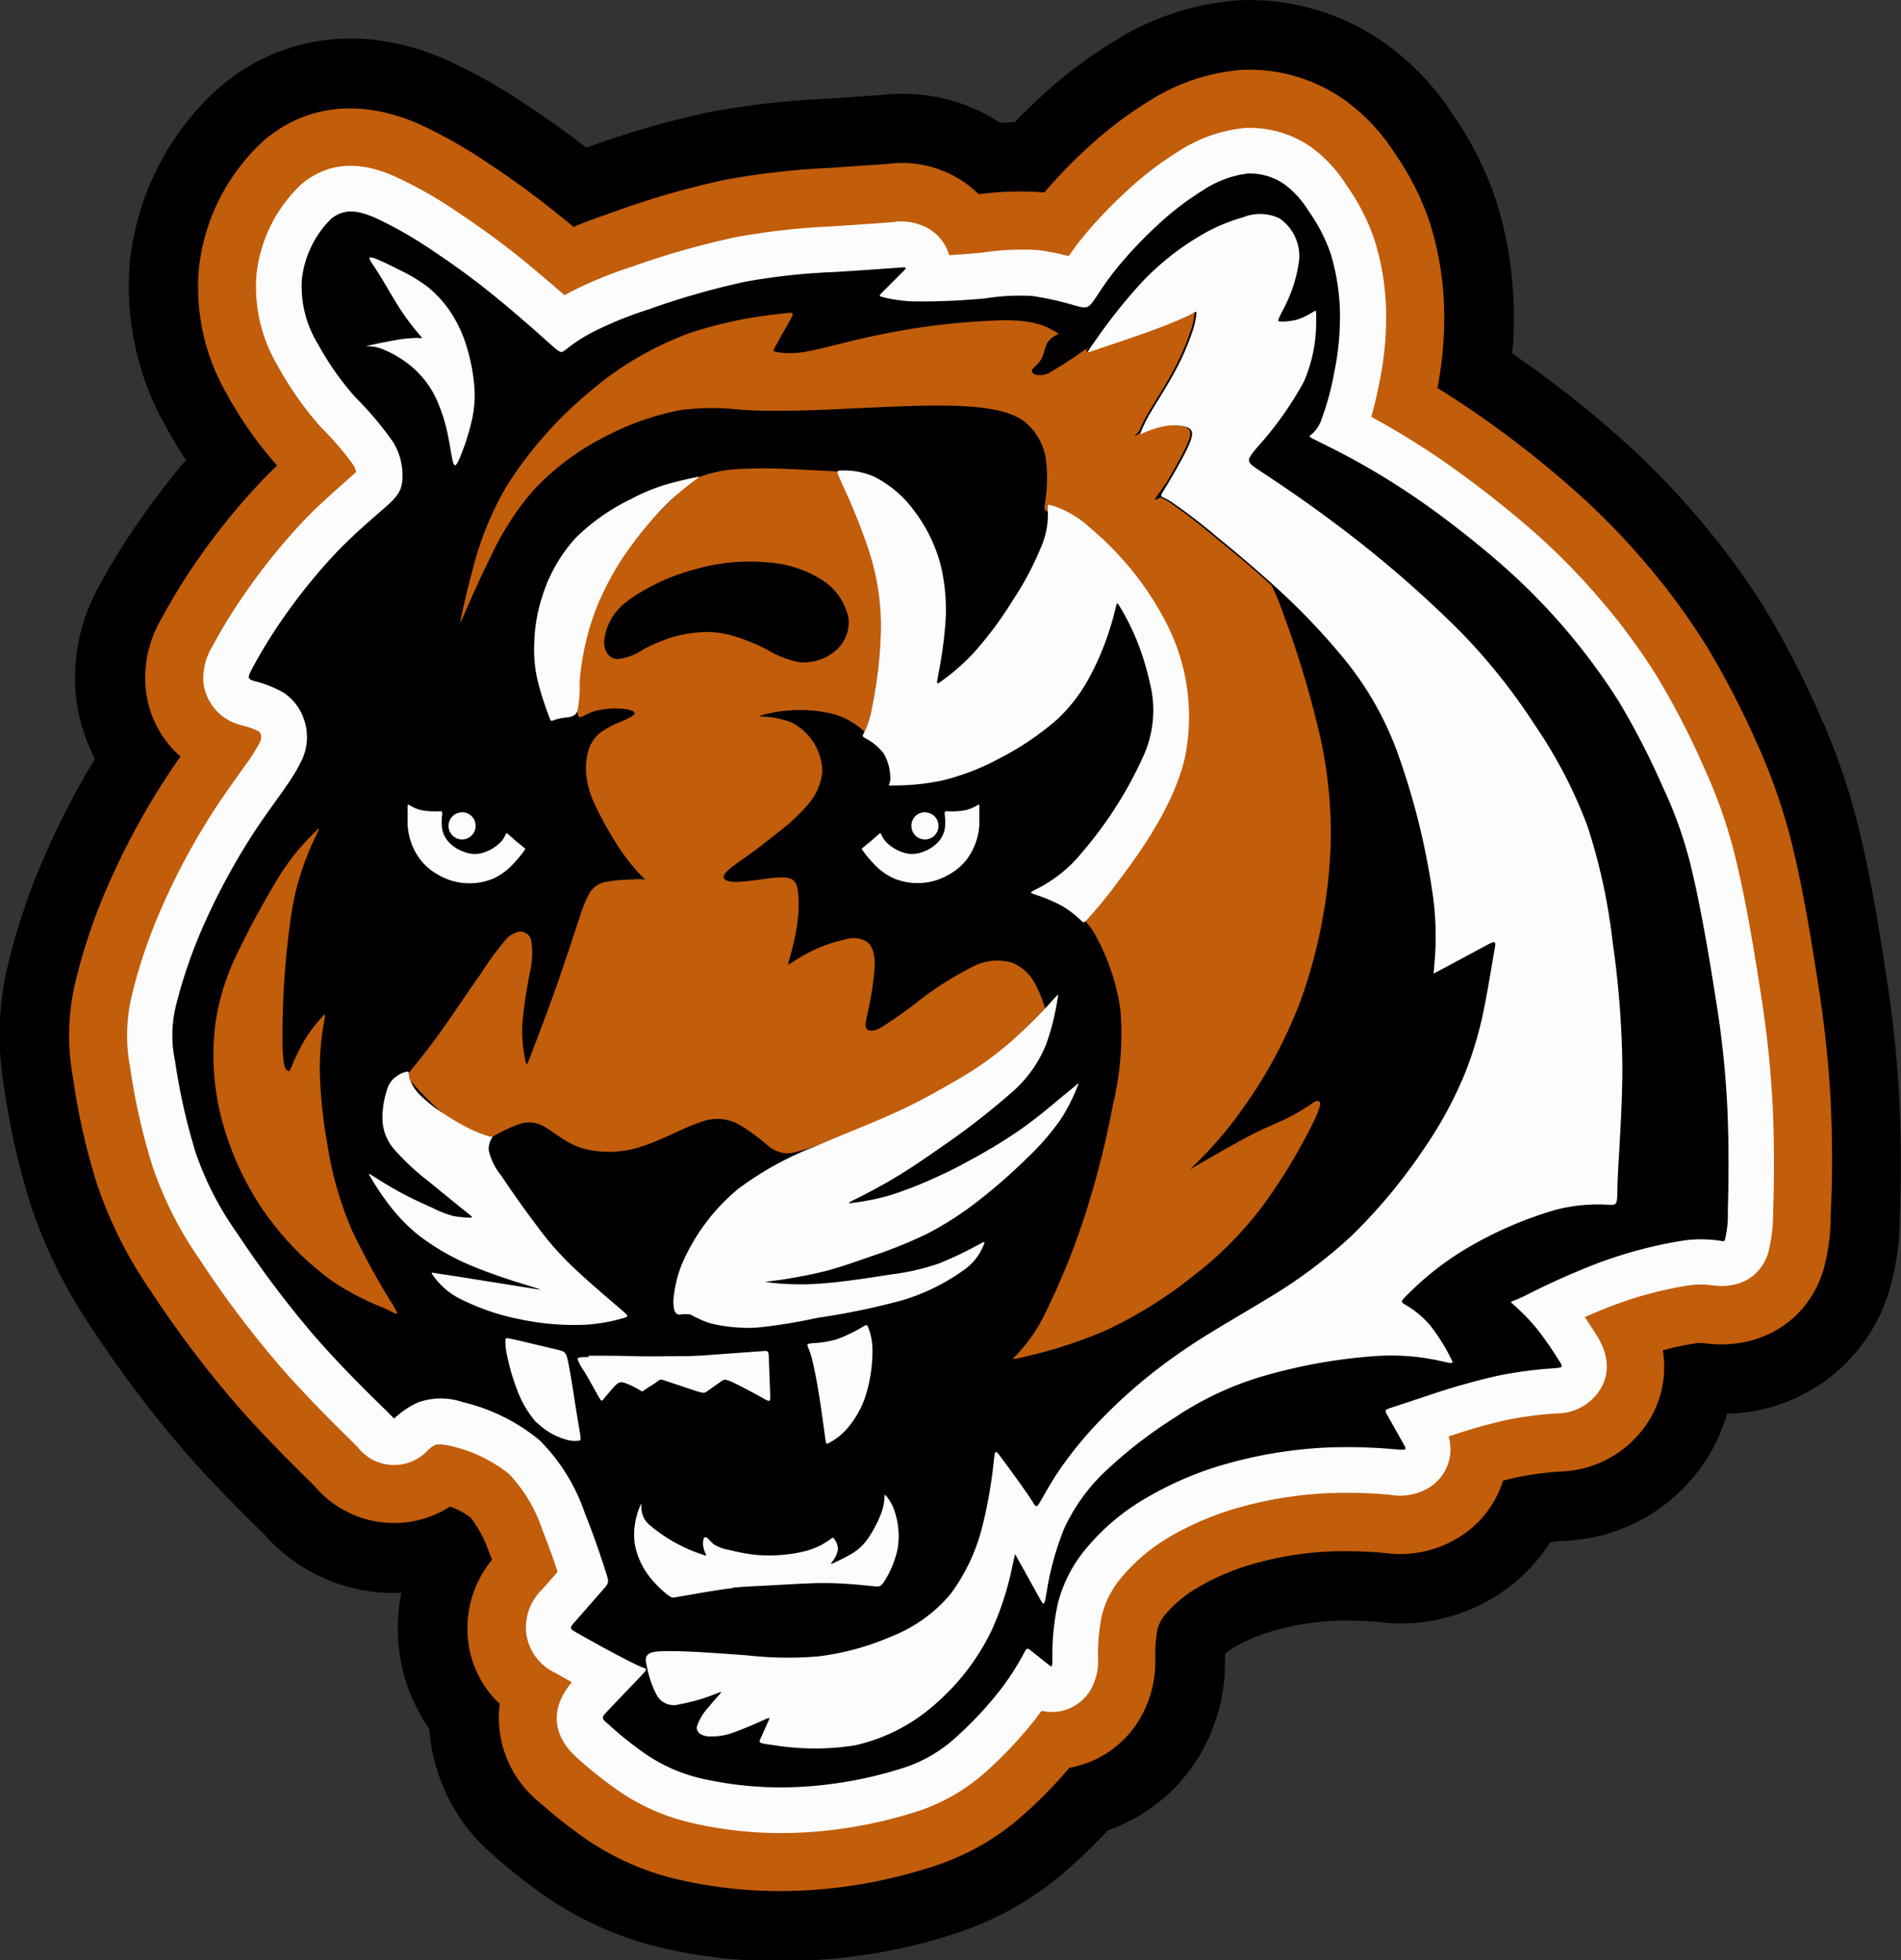
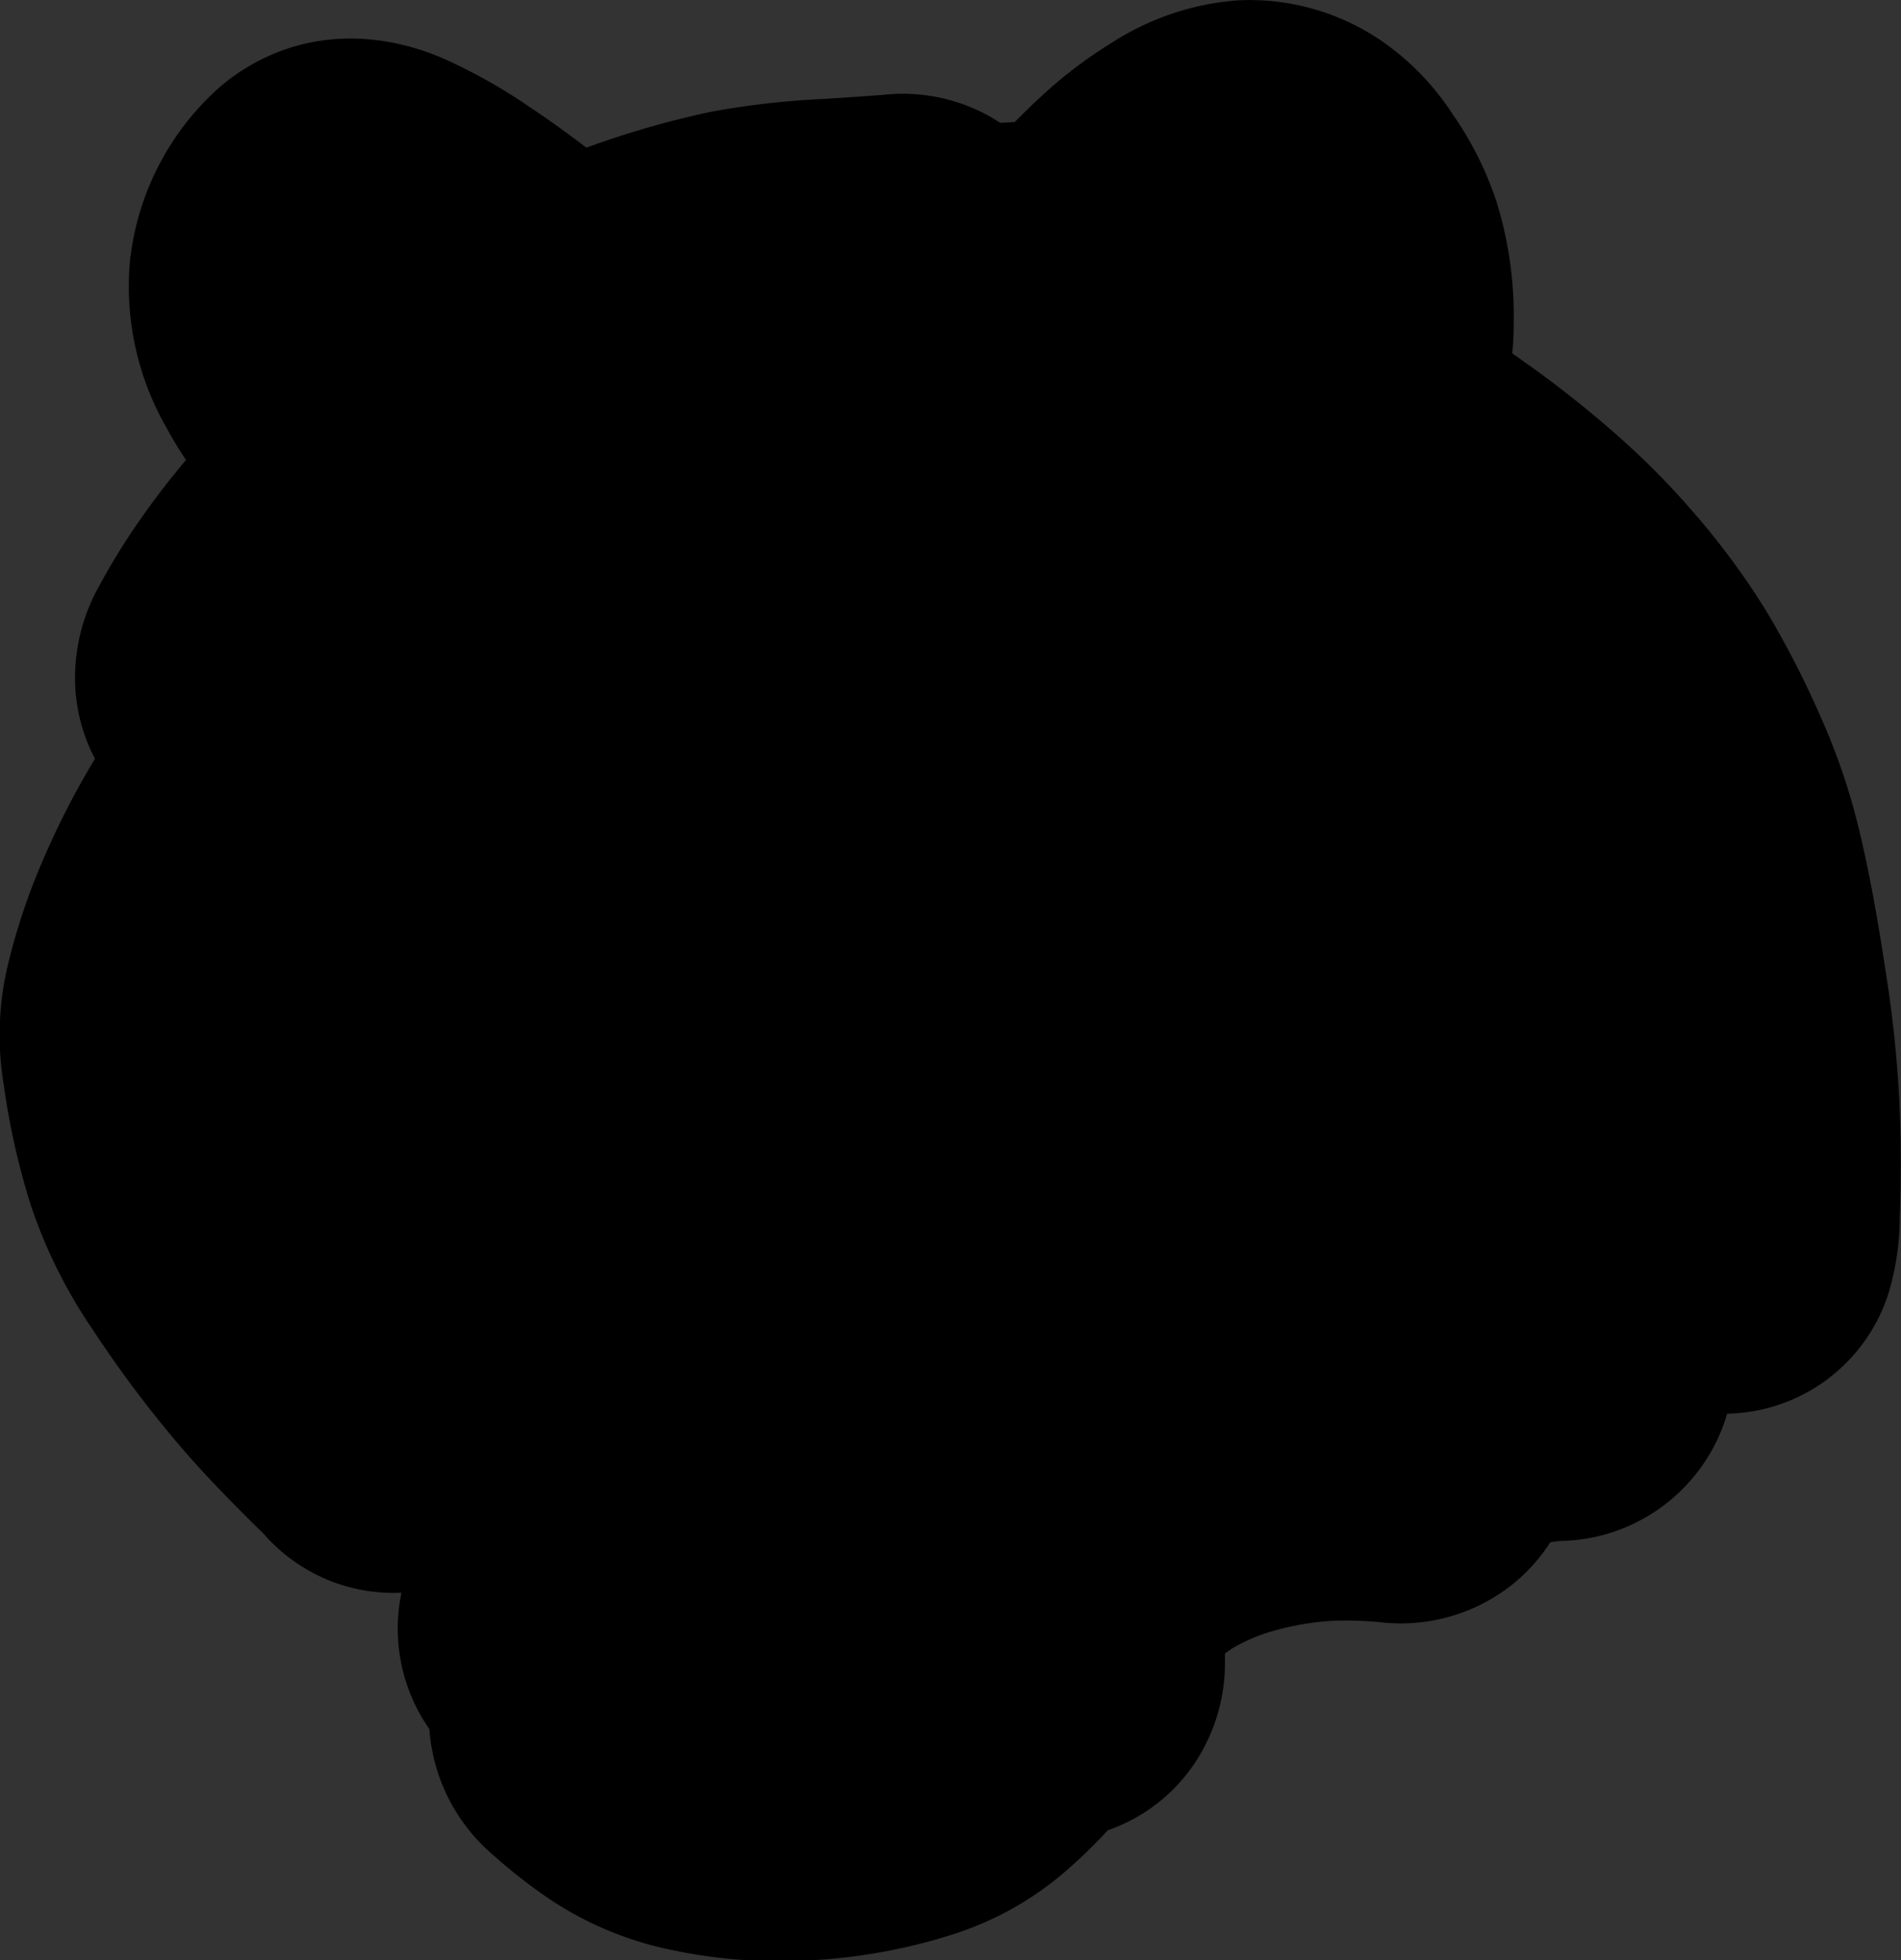
<svg xmlns="http://www.w3.org/2000/svg" id="Layer_1" data-name="Layer 1" viewBox="0 0 196.36 202.44">
  <rect x="0" y="0" width="196.36" height="202.44" fill="#333333" stroke="none" />
  <g id="Layer_1-2" data-name="Layer_1">
    <path id="embroidery1Color" d="M41.07,66.34c-.77-1.15-1.49-2.34-2.15-3.56a29.31,29.31,0,0,1-3.68-17,28.06,28.06,0,0,1,9.37-18.09C51.42,22,60,21.45,67.89,24.94a57.18,57.18,0,0,1,8.62,4.88q3,2,5.87,4.2l.53-.18a94.85,94.85,0,0,1,12.27-3.5A86.22,86.22,0,0,1,106.84,29q3.07-.19,6.15-.42A18.44,18.44,0,0,1,124.4,31l.73.46c.5,0,1-.06,1.5-.07.89-.91,1.8-1.79,2.73-2.65a46.93,46.93,0,0,1,7.4-5.61,27.81,27.81,0,0,1,12.87-4.31,24.19,24.19,0,0,1,15.22,4.41,27.1,27.1,0,0,1,7,7.32,34.82,34.82,0,0,1,4.53,9,39.68,39.68,0,0,1,1.8,11.65c0,1.36,0,2.72-.16,4.07.7.48,1.39,1,2.08,1.47q4.69,3.38,9,7.2a81.22,81.22,0,0,1,7.65,7.76,77.78,77.78,0,0,1,7.44,10.06,96.14,96.14,0,0,1,5.67,11,67,67,0,0,1,4,11.74c1.16,4.83,2,9.74,2.74,14.65a123.52,123.52,0,0,1,1.4,13.17q.28,6,.05,12.11a27.27,27.27,0,0,1-1.19,8,17.85,17.85,0,0,1-16.64,12.34,18,18,0,0,1-3.36,6.4,18.26,18.26,0,0,1-13.4,6.73c-.5,0-1,.08-1.5.14a18,18,0,0,1-5.64,5.58,18.53,18.53,0,0,1-12.08,2.67,35.74,35.74,0,0,0-4.74-.13,28,28,0,0,0-6,1,17.45,17.45,0,0,0-4.28,1.78,9.16,9.16,0,0,0-.87.6v.59a18.73,18.73,0,0,1-2.39,9.53,17.81,17.81,0,0,1-9.71,8.13,52.49,52.49,0,0,1-3.76,3.7,33.14,33.14,0,0,1-12.09,7,58,58,0,0,1-15.06,2.74,53.82,53.82,0,0,1-15.24-1.32,35.41,35.41,0,0,1-11.91-5.28,56,56,0,0,1-5.44-4.29,18.84,18.84,0,0,1-6.58-13,18.11,18.11,0,0,1-2.88-14.08,17.78,17.78,0,0,1-14.22-6.07l-.39-.38c-2.86-2.81-5.67-5.67-8.28-8.72a119.77,119.77,0,0,1-9-12A51.91,51.91,0,0,1,25,143.23a75.43,75.43,0,0,1-2.78-12.34,31.27,31.27,0,0,1,.41-12.45,66.13,66.13,0,0,1,4-11.69,83,83,0,0,1,5-9.61,18,18,0,0,1-2-6.87,19.29,19.29,0,0,1,2.41-10.93,68.06,68.06,0,0,1,4.33-7c1.44-2.07,3-4.07,4.61-6Z" transform="translate(-21.82 -18.78)" fill-rule="evenodd" />
-     <path id="embroidery2Color" d="M68.3,174.37a10.73,10.73,0,0,1-14-2.14l-.6-.59c-2.72-2.68-5.39-5.39-7.87-8.28a112.4,112.4,0,0,1-8.47-11.3,44.23,44.23,0,0,1-5.52-11,69.09,69.09,0,0,1-2.51-11.17,24,24,0,0,1,.29-9.77,60.35,60.35,0,0,1,3.59-10.43,77.07,77.07,0,0,1,6.09-11.09c.38-.57.77-1.13,1.16-1.69a10.77,10.77,0,0,1-3.61-7.22,12.1,12.1,0,0,1,1.6-6.94,62.27,62.27,0,0,1,3.87-6.28,69.24,69.24,0,0,1,6.6-8.1c.5-.52,1-1,1.52-1.52a40.07,40.07,0,0,1-5.22-7.43,22,22,0,0,1-2.86-12.87,20.92,20.92,0,0,1,6.82-13.35c4.72-3.92,10.38-4,15.82-1.66a51,51,0,0,1,7.54,4.29q3.69,2.45,7.12,5.24c.47.37.93.75,1.39,1.14,1.38-.57,2.79-1.07,4.2-1.56A87.77,87.77,0,0,1,96.6,37.37a78.62,78.62,0,0,1,10.7-1.24l6.21-.42a11.3,11.3,0,0,1,7.23,1.46,10.8,10.8,0,0,1,2.17,1.67,31.47,31.47,0,0,1,6.73-.19h.05A54.92,54.92,0,0,1,134.2,34a40.76,40.76,0,0,1,6.27-4.76A20.83,20.83,0,0,1,150.05,26a17.05,17.05,0,0,1,10.68,3.12,20.14,20.14,0,0,1,5.16,5.49,27.84,27.84,0,0,1,3.63,7.2A32.45,32.45,0,0,1,171,51.32a38.87,38.87,0,0,1-.7,7.53q2.86,1.77,5.6,3.74a107.83,107.83,0,0,1,8.46,6.75,74,74,0,0,1,7,7.08,70.35,70.35,0,0,1,6.77,9.14,89.65,89.65,0,0,1,5.23,10.12,59.81,59.81,0,0,1,3.61,10.48c1.11,4.64,1.9,9.35,2.62,14.07a114.86,114.86,0,0,1,1.33,12.4c.18,3.84.19,7.69,0,11.53a21,21,0,0,1-.82,6c-1.8,5.39-6.85,8.11-12.35,7.32a3.93,3.93,0,0,0-1,.06,26.49,26.49,0,0,0-3.17.69,10.51,10.51,0,0,1-2.28,8.43,11.19,11.19,0,0,1-8.4,4.09,33.5,33.5,0,0,0-4.34.58c-.5.11-1,.23-1.49.36a10.56,10.56,0,0,1-4.57,5.86,11.51,11.51,0,0,1-7.68,1.6,44.74,44.74,0,0,0-5.67-.15,34.32,34.32,0,0,0-7.6,1.21,24.35,24.35,0,0,0-6.07,2.55,12.79,12.79,0,0,0-3.21,2.65,4.17,4.17,0,0,0-.87,1.53,14.74,14.74,0,0,0-.25,3,11.72,11.72,0,0,1-1.45,6.09,10.62,10.62,0,0,1-7.42,5.31,46.46,46.46,0,0,1-4.59,4.71,25.62,25.62,0,0,1-9.57,5.5A51.32,51.32,0,0,1,105,214a46.76,46.76,0,0,1-13.19-1.14,27.9,27.9,0,0,1-9.54-4.22,50.71,50.71,0,0,1-4.76-3.76,11.22,11.22,0,0,1-4.07-10.14,10.49,10.49,0,0,1-3.22-6.2,11.12,11.12,0,0,1,2.42-8.68c-.1-.28-.21-.55-.32-.82a12.54,12.54,0,0,0-1.88-3.54A7.31,7.31,0,0,0,68.3,174.37Z" transform="translate(-21.82 -18.78)" fill="#c25d0b" fill-rule="evenodd" />
-     <path id="embroidery3Color" d="M66.09,168.47a4.78,4.78,0,0,1-5.68,1.11,4.89,4.89,0,0,1-1.63-1.34c-.28-.3-.58-.59-.87-.87-2.61-2.57-5.14-5.13-7.52-7.91a105.79,105.79,0,0,1-8-10.7,38,38,0,0,1-4.83-9.58A64.91,64.91,0,0,1,35.26,129a17.65,17.65,0,0,1,.2-7.52,53.52,53.52,0,0,1,3.24-9.37,70.41,70.41,0,0,1,5.6-10.22c.89-1.33,1.82-2.62,2.74-3.92a18.51,18.51,0,0,0,1.55-2.4,1.18,1.18,0,0,0,.19-.87.84.84,0,0,0-.23-.4,10.18,10.18,0,0,0-1.95-.67,5.14,5.14,0,0,1-3.78-4.47,6.36,6.36,0,0,1,.93-3.61,54.79,54.79,0,0,1,3.49-5.66,63.58,63.58,0,0,1,6-7.39c1.68-1.76,3.43-3.22,5.21-4.84l.16-.14a2.31,2.31,0,0,0-.27-.69A31,31,0,0,0,55,62.93a34.18,34.18,0,0,1-4.5-6.38,16,16,0,0,1-2.19-9.41A15,15,0,0,1,53,37.76C56,35.31,59.28,35.52,62.6,37a44.09,44.09,0,0,1,6.64,3.79c2.3,1.53,4.52,3.15,6.66,4.89q2.14,1.76,4.23,3.59l.57-.32a44,44,0,0,1,6.52-2.67,84,84,0,0,1,10.57-3,73.05,73.05,0,0,1,9.88-1.12c2.1-.13,4.19-.28,6.28-.43a5.75,5.75,0,0,1,3.73.63,4.6,4.6,0,0,1,2.18,2.77c1.12-.06,2.23-.15,3.3-.25A28.22,28.22,0,0,1,129,44.6a24.29,24.29,0,0,1,3.21.63c.37-.53.74-1.07,1.16-1.59a46.46,46.46,0,0,1,4.91-5.2,33.86,33.86,0,0,1,5.32-4.06A15.16,15.16,0,0,1,150.39,32a11.06,11.06,0,0,1,6.9,2,14.28,14.28,0,0,1,3.64,3.95,21.59,21.59,0,0,1,2.89,5.68A26.43,26.43,0,0,1,165,51.38a32.92,32.92,0,0,1-.69,6.86c-.23,1.15-.5,2.4-.85,3.59l1.54.85a81.65,81.65,0,0,1,7.39,4.77c2.75,2,5.46,4.13,8,6.37a69.21,69.21,0,0,1,6.42,6.51,64.81,64.81,0,0,1,6.2,8.36,81.66,81.66,0,0,1,4.86,9.44,51,51,0,0,1,3.26,9.43c1.06,4.43,1.83,9.07,2.53,13.58a110.33,110.33,0,0,1,1.26,11.76c.17,3.65.18,7.4.05,11a16.59,16.59,0,0,1-.52,4.32c-.88,2.63-3.2,3.66-5.83,3.29a8.62,8.62,0,0,0-2.68.06,39,39,0,0,0-7.43,2q-1.53.57-3,1.23c.43.62.84,1.26,1.25,1.9,1.25,2,1.52,4.2-.06,6.14a5.37,5.37,0,0,1-4.21,1.91,37,37,0,0,0-5.13.69,56,56,0,0,0-5.91,1.69,4.65,4.65,0,0,1-2.07,5.31,5.84,5.84,0,0,1-4,.7,49.69,49.69,0,0,0-6.46-.16,40.69,40.69,0,0,0-8.9,1.42,30.59,30.59,0,0,0-7.57,3.2,18.84,18.84,0,0,0-4.72,4,9.9,9.9,0,0,0-2.07,3.89,19.89,19.89,0,0,0-.42,4.42,6.05,6.05,0,0,1-.68,3.22,4.63,4.63,0,0,1-5.15,2.32l-.47.63a41.77,41.77,0,0,1-5.16,5.56,19.8,19.8,0,0,1-7.46,4.28,46.38,46.38,0,0,1-11.62,2.1,40.93,40.93,0,0,1-11.47-1,21.89,21.89,0,0,1-7.57-3.34,43.18,43.18,0,0,1-4.18-3.32c-2.73-2.4-2.79-5.27-.59-7.86l-1.69-.95a5.27,5.27,0,0,1-3-3.94A5.41,5.41,0,0,1,77.75,183l1.67-1.89c-.48-1.45-1-2.89-1.57-4.32A15.36,15.36,0,0,0,74.4,171a14.84,14.84,0,0,0-5.89-2.86,4.72,4.72,0,0,0-1.67-.18A3.53,3.53,0,0,0,66.09,168.47Z" transform="translate(-21.82 -18.78)" fill="#fcfcfc" fill-rule="evenodd" />
-     <path id="embroidery4Color" d="M85.48,189.64c-1.34-.7-3.12-1.7-4-2.2s-.89-.49-.19-1.28L84.06,183c.69-.78.69-.78.32-1.93s-1.11-3.45-2.14-6a19.51,19.51,0,0,0-4.68-7.55,19.45,19.45,0,0,0-7.93-3.94,7,7,0,0,0-4.56,0,8.57,8.57,0,0,0-2.2,1.39c-.39.33-.39.33-.34.35s.13.06-1.31-1.35-4.38-4.27-7.25-7.61a109.09,109.09,0,0,1-7.66-10.23A32.58,32.58,0,0,1,42,137.72a64.05,64.05,0,0,1-2.11-9.44,12.69,12.69,0,0,1,.13-5.75A51.11,51.11,0,0,1,43,114a69,69,0,0,1,5.23-9.53c1.87-2.82,3.69-5,4.58-6.84a5.54,5.54,0,0,0,.46-4.4,5.37,5.37,0,0,0-2.17-2.93,12.17,12.17,0,0,0-3.06-1.2c-.67-.21-.67-.34-.13-1.36a52.09,52.09,0,0,1,3.19-5.17,59.41,59.41,0,0,1,5.56-6.84c1.95-2,3.82-3.56,5-4.6s1.58-1.6,1.71-2.65a6.63,6.63,0,0,0-.91-4,34.25,34.25,0,0,0-3.89-4.63,29.31,29.31,0,0,1-3.88-5.49A11.4,11.4,0,0,1,53,47.65a10.39,10.39,0,0,1,3-6.25c1.41-1.17,2.88-.87,4.66-.09a41.87,41.87,0,0,1,5.93,3.41c2.06,1.37,4.1,2.84,6.29,4.62s4.54,3.86,5.71,4.91,1.17,1,1.63.67A16.36,16.36,0,0,1,83,53.1a38.8,38.8,0,0,1,5.82-2.37,80,80,0,0,1,10-2.86,65.71,65.71,0,0,1,9.24-1c2.74-.17,5.13-.34,6.32-.43s1.19-.09.69.41l-2,2c-.5.5-.5.5,0,.63a14.63,14.63,0,0,0,3.56.43,70,70,0,0,0,7-.32,22.09,22.09,0,0,1,4.84-.24,31.59,31.59,0,0,1,4.45,1c1,.28,1.26.28,1.74-.35s1.21-1.89,2.41-3.39a44.17,44.17,0,0,1,4.4-4.66,29.39,29.39,0,0,1,4.58-3.5,10.65,10.65,0,0,1,4.65-1.75,6.24,6.24,0,0,1,3.9,1.19A9.89,9.89,0,0,1,157,40.59a17.24,17.24,0,0,1,2.3,4.48,22.66,22.66,0,0,1,.93,6.35,28.43,28.43,0,0,1-.61,5.91,28.56,28.56,0,0,1-1.3,4.77,3.54,3.54,0,0,1-1.11,1.61c-.21.17-.21.17.68.61s2.66,1.3,4.73,2.47a78,78,0,0,1,7,4.49c2.56,1.85,5.34,4.06,7.62,6.08A65.09,65.09,0,0,1,189,91.17a78.66,78.66,0,0,1,4.58,8.89,43.34,43.34,0,0,1,3,8.6c.89,3.71,1.8,9,2.45,13.19a99,99,0,0,1,1.21,11.27c.18,3.82.13,8.25.05,10.66a10.92,10.92,0,0,1-.29,3c-.06.2-.06.2-.67.11a12.91,12.91,0,0,0-4,.06,45.91,45.91,0,0,0-8.37,2.24,76,76,0,0,0-7.12,3.15,16.84,16.84,0,0,1-1.87.84c-.13.05-.13.05.33.46a21.67,21.67,0,0,1,2.28,2.37,36.22,36.22,0,0,1,2.27,3.27c.46.72.46.72-.65.81a42.3,42.3,0,0,0-5.75.78,71,71,0,0,0-7.05,2l-3.93,1.3c-.65.22-.65.22-.26.91l1.56,2.78c.39.69.39.69-.93.58a55.17,55.17,0,0,0-7.08-.17,46.26,46.26,0,0,0-9.94,1.59A35.22,35.22,0,0,0,140,173.6a22.88,22.88,0,0,0-5.91,5,14.3,14.3,0,0,0-3,5.76,25.07,25.07,0,0,0-.57,5.5c0,1.14,0,1.14-.44.79l-1.74-1.38c-.44-.35-.44-.35-.8.32a27.78,27.78,0,0,1-2.34,3.63,38,38,0,0,1-4.56,4.9,14.73,14.73,0,0,1-5.79,3.32,42.66,42.66,0,0,1-10.39,1.87,37,37,0,0,1-10.11-.85,16.92,16.92,0,0,1-6-2.65,37.78,37.78,0,0,1-3.73-3c-.72-.63-.72-.63.08-1.47l3.2-3.35c.8-.84.8-.84.34-1s-1.35-.61-2.7-1.32Z" transform="translate(-21.82 -18.78)" fill-rule="evenodd" />
-     <path id="embroidery5Color" d="M70.53,78.07a32.83,32.83,0,0,1,3.57-9,41.21,41.21,0,0,1,8.58-9.79,33.48,33.48,0,0,1,10.39-6.11,43.44,43.44,0,0,1,9-1.94c1.82-.23,1.82-.23,1.44.46L102,54.39c-.38.68-.38.68.11.76a9,9,0,0,0,3.3-.12c1.83-.34,4.48-1.17,8.32-1.89a70.94,70.94,0,0,1,11.95-1.29c3.11,0,4.33.72,4.93,1.06s.61.34.38.45a2.13,2.13,0,0,0-1,.84c-.26.49-.34,1.25-.68,1.78s-.95.84-.91,1.14.72.61,1.67.23a42.24,42.24,0,0,0,3.73-2.4l.41-.24c-.31.46-.21.43.13.32l2.78-.94c1.37-.46,3.16-1.07,4.59-1.63s2.49-1.05,3-1.3.53-.25.5,0a8.18,8.18,0,0,1-.43,1.87,25.73,25.73,0,0,1-1.75,4c-.83,1.55-1.89,3.18-2.54,4.29a14.42,14.42,0,0,0-1,2l-.14.13c-.44.44-.45.45.1.13l.32-.12a9.14,9.14,0,0,1,2.14-.68,4.58,4.58,0,0,1,2.42.14c.54.24.62.68,0,2-.47,1-1.38,2.61-2,3.67l-.71,1c-.68.94-.68.94.08.56l0,0c.15.08.4.18.76.39a58.73,58.73,0,0,1,4.86,3.72c1.86,1.52,3.69,3,5.86,5a28.18,28.18,0,0,1,1.18,2.85,103.6,103.6,0,0,1,3.57,11.69,45.44,45.44,0,0,1,1.29,13.36,53.72,53.72,0,0,1-3.07,15,48.8,48.8,0,0,1-6.19,11.42,40.22,40.22,0,0,1-4.4,5.16l-.8.8,1.18-.69c1.17-.68,3.53-2.05,5.23-2.92s2.78-1.25,3.76-1.75a21.54,21.54,0,0,0,2.35-1.4c.46-.3.46-.3.65-.3s.57,0-.3,1.89a58.92,58.92,0,0,1-5.2,8.69,37.11,37.11,0,0,1-7.21,7.37,45.27,45.27,0,0,1-9.22,5.76,47.9,47.9,0,0,1-8.32,2.7c-1.59.38-1.36.3-.75-.3a16.61,16.61,0,0,0,2.88-4.25,75.39,75.39,0,0,0,4.14-10.25,95.87,95.87,0,0,0,2.84-11.27,31.15,31.15,0,0,0,.76-9.75,22.33,22.33,0,0,0-2.5-7.56,7.89,7.89,0,0,0-1.23-1.73l.09-.09a46,46,0,0,0,3.25-4c2.14-2.83,5.67-7.7,6.83-12.72a21.15,21.15,0,0,0-2.2-14.39,31.79,31.79,0,0,0-7.53-9.25A10.67,10.67,0,0,0,130.58,71c-.56-.17-.56-.17-.53.4a1.85,1.85,0,0,0,0,.23c-.4-.18-.38-.3-.29-.9a15.19,15.19,0,0,0,.15-3.95,6.11,6.11,0,0,0-2.44-4.59c-1.64-1.1-4.32-1.48-8.08-1.52s-8.59.27-12.37.42-6.52.15-8.76,0a24.89,24.89,0,0,0-6.33.07,28.73,28.73,0,0,0-8,2.92,26,26,0,0,0-7,5.32,28.71,28.71,0,0,0-4.33,6.68c-1.18,2.35-2.24,4.78-2.77,6s-.53,1.22-.38.49.46-2.16,1.06-4.51ZM81.44,91.2A27.66,27.66,0,0,1,82.26,85,28.09,28.09,0,0,1,86,76.45,41.37,41.37,0,0,1,91.61,70a7.17,7.17,0,0,1,2.56-2,13.45,13.45,0,0,1,3.73-.77,48.89,48.89,0,0,1,5.67,0c1.91.08,3.61.18,4.52.23h.24a4,4,0,0,0,.48,1.25,65.87,65.87,0,0,1,2.76,6.87,25.14,25.14,0,0,1,1.25,8.11,45.34,45.34,0,0,1-.9,8,10.63,10.63,0,0,1-.8,2.63l-.23-.18a8,8,0,0,0-2.75-1.56,14.22,14.22,0,0,0-4.63-.44,13.77,13.77,0,0,0-2.89.47c-.49.13-.49.13.12.18a9.17,9.17,0,0,1,2.8.58,5.81,5.81,0,0,1,3.22,5.13,6.06,6.06,0,0,1-1.43,3.3,19.82,19.82,0,0,1-3.22,3c-1.23,1-2.54,2-3.57,2.71s-1.79,1.28-1.94,1.69.31.7,1.53.65,3.18-.44,4.36-.46,1.58.35,1.74,1.28a13.74,13.74,0,0,1-.11,3.84,28.83,28.83,0,0,1-.76,3.32c-.18.64-.18.64.25.36a17.61,17.61,0,0,1,2.29-1.31,15,15,0,0,1,3.17-1.07,2.78,2.78,0,0,1,2.26.2c.55.39.87,1.18.84,2.56a29.57,29.57,0,0,1-.67,4.52c-.25,1.18-.35,1.58-.2,1.86s.54.44,1.43,0a42.87,42.87,0,0,0,4-2.82,33,33,0,0,1,5.56-3.51,5.43,5.43,0,0,1,4.11-.41,4.65,4.65,0,0,1,2.28,2.07,12.37,12.37,0,0,1,1,2.35c.17.48.17.48-.34.94s-1.53,1.38-2.4,2.23a23.7,23.7,0,0,1-2.64,2.42,49.53,49.53,0,0,1-4.33,2.59c-1.89,1.06-4.27,2.44-6.5,3.46s-4.29,1.67-6,2.3a21.44,21.44,0,0,1-4,1.31,3.25,3.25,0,0,1-2.45-.9,22.37,22.37,0,0,0-2.74-2,4.63,4.63,0,0,0-3.89-.39c-1.7.51-4,1.85-6.21,2.56a10.5,10.5,0,0,1-6.22.21c-1.74-.55-3-1.74-4-2.28a3.13,3.13,0,0,0-2.74-.13,15.92,15.92,0,0,0-2.31,1.1c-.48.26-.48.26-.74.17s-.79-.3-1.55-.61a10.79,10.79,0,0,1-2.92-1.71,35.17,35.17,0,0,1-3.24-3.23c-.69-.75-.69-.75-.17-1.39s1.58-1.92,2.94-3.81,3-4.38,4.23-6.1A32.17,32.17,0,0,1,73.91,116a2.55,2.55,0,0,1,1.54-1,1.12,1.12,0,0,1,1.23.86,8.6,8.6,0,0,1-.14,3.43,48,48,0,0,0-.77,5.3,14,14,0,0,0,.31,3.64c.13.66.13.66.59-.54s1.38-3.59,2.13-5.67,1.35-3.86,1.81-5.24.78-2.36,1.09-3.29a13.21,13.21,0,0,1,1-2.45,2.42,2.42,0,0,1,1.67-1.18,15.43,15.43,0,0,1,2.81-.25,5.35,5.35,0,0,1,1.21,0c.17.05.2.14-.21-.27a20,20,0,0,1-2.2-2.69,35.26,35.26,0,0,1-2.58-4.51,9.58,9.58,0,0,1-1-3.12,7,7,0,0,1,.15-2.56,3.82,3.82,0,0,1,1.25-2,9.53,9.53,0,0,1,2.25-1.19c.72-.32,1.27-.58,1.31-.81s-.46-.42-1.28-.49a8.62,8.62,0,0,0-2.77.23c-.81.23-1.27.62-1.55.64S81.43,92.51,81.44,91.2Zm5.23-10.37A5.82,5.82,0,0,0,84.22,85c0,1.14.57,1.79,1.36,1.85a5.85,5.85,0,0,0,2.68-1A19,19,0,0,1,91,84.66a13.12,13.12,0,0,1,3.07-.58,9.51,9.51,0,0,1,3.25.3,19.79,19.79,0,0,1,3.7,1.47,10.31,10.31,0,0,0,3.34,1.31,5,5,0,0,0,3.54-1,3.89,3.89,0,0,0,1.58-3.46,6.11,6.11,0,0,0-2.7-4,11.91,11.91,0,0,0-5.68-1.84,20,20,0,0,0-7.13.62,21.57,21.57,0,0,0-7.34,3.35ZM61.56,153.89a27.87,27.87,0,0,1-5.3-2.73,30,30,0,0,1-7.15-7.25,30.48,30.48,0,0,1-4.55-10.19,26.14,26.14,0,0,1-.45-9.52A24.25,24.25,0,0,1,46.45,117c1.11-2.34,2.51-4.87,3.55-6.62a26,26,0,0,1,2.47-3.64c.76-.91,1.59-1.74,2-2.16s.42-.41-.15.8a27.67,27.67,0,0,0-2.4,7.75,86.79,86.79,0,0,0-.92,13c0,3,.38,3.15.55,3.23s.17.07.43-.53A22.81,22.81,0,0,1,53.39,126a16.1,16.1,0,0,1,1.7-2.19c.36-.4.36-.4.21.47a27.48,27.48,0,0,0-.45,4.85,48.44,48.44,0,0,0,.79,7.85,36.34,36.34,0,0,0,2.55,8.89,78.69,78.69,0,0,0,4.24,7.71C63.23,154.93,62.73,154.44,61.56,153.89Z" transform="translate(-21.82 -18.78)" fill="#c25d0b" fill-rule="evenodd" />
-     <path id="embroidery6Color" d="M80.09,92.9a5.14,5.14,0,0,0-1.17.29c-.21.08-.21.08-.47-.64a31,31,0,0,1-1.08-3.42A13.67,13.67,0,0,1,77,85.32a16.94,16.94,0,0,1,.85-5,16,16,0,0,1,3.44-6,21.46,21.46,0,0,1,5.7-4,19.77,19.77,0,0,1,3.82-1.56c1.09-.31,2.21-.55,2.77-.67s.56-.12.18.16-1.15.86-2,1.59a29.23,29.23,0,0,0-2.68,2.73,36.79,36.79,0,0,0-3,3.91,30.34,30.34,0,0,0-2.36,4.38A24.18,24.18,0,0,0,82.36,85a25.27,25.27,0,0,0-.67,4.22,12.5,12.5,0,0,1-.23,3C81.2,92.84,80.6,92.83,80.09,92.9Zm25.8,64.58a9.93,9.93,0,0,0,2.38-.4,15.51,15.51,0,0,0,2.56-1.22c.53-.31.53-.31.67,0a6.37,6.37,0,0,1,.44,2.36,15.66,15.66,0,0,1-.73,4.77,9.73,9.73,0,0,1-2.06,3.51,6.55,6.55,0,0,1-1.68,1.28c-.32.17-.32.17-.43-.63s-.32-2.4-.57-4-.55-3.15-.79-4.07-.44-1.2-.46-1.37S105.37,157.53,105.89,157.48Zm-23.32,1.3c1.05,0,3,0,4.73.05s3.33,0,5,0,3.34-.17,4.83-.27l3.43-.25c.65-.05.65-.05.68.84s.1,2.66.13,3.55,0,.89-.74.47-2.33-1.27-3.15-1.65-.92-.28-1.29,0l-1.32.93c-.32.22-.32.22-1.08,0l-3-1c-.75-.26-.75-.26-1.08,0s-1,.63-1.28.85-.25.21-.59,0a9,9,0,0,0-1.52-.72c-.46-.14-.67,0-1,.34s-.87,1-1.12,1.3-.25.31-.6-.3-1-1.81-1.46-2.56a5.15,5.15,0,0,1-.66-1.22c0-.17.15-.22,1.19-.22Zm15,24c-.9.09-2,.27-3.09.45l-2.71.47c-.54.1-.54.1-1-.23a11.21,11.21,0,0,1-1.92-1.94,7.89,7.89,0,0,1-1.45-3.22,7.12,7.12,0,0,1,.15-2.85,6.34,6.34,0,0,1,.43-1.25c.09-.19.09-.19.09.16a2.38,2.38,0,0,0,.76,1.82,16.37,16.37,0,0,0,5.61,3.15c.36.12.36.12.28-.07a3,3,0,0,1-.29-1c0-.39.07-.78.28-.75s.5.49.89.77a4.23,4.23,0,0,0,1.54.55,20.47,20.47,0,0,0,2.49.48,15.08,15.08,0,0,0,2.77.05,15.38,15.38,0,0,0,2.49-.38,7.83,7.83,0,0,0,1.78-.67,10.78,10.78,0,0,0,1-.64c.19-.14.21-.14.35.07a1.7,1.7,0,0,1,.35,1.09,3.12,3.12,0,0,1-.6,1.24c-.19.26-.19.26.19.09s1.13-.52,1.77-.9a5.23,5.23,0,0,0,1.69-1.53,12.36,12.36,0,0,0,1.41-2.66,5.85,5.85,0,0,0,.36-1.7c0-.29,0-.29.21-.07a4.67,4.67,0,0,1,.85,1.61,8.16,8.16,0,0,1,.31,3.69,10,10,0,0,1-1.32,3.35c-.41.67-.54.69-1.16.63s-1.71-.18-2.83-.25a35.12,35.12,0,0,0-3.8-.05c-1.58.06-3.61.19-5,.26s-2.08.1-3,.2ZM77.24,165.7a10.68,10.68,0,0,1-2.06-3.54,22.38,22.38,0,0,1-1-3.48,5.68,5.68,0,0,1-.15-1.54c0-.22,0-.22,1.06,0l4.21,1c1,.24,1,.24,1.3,1.77s.73,4.58,1,6.1.24,1.53,0,1.55a3.2,3.2,0,0,1-1.48-.17,6.9,6.9,0,0,1-2.84-1.7Zm5.12-10.12a27,27,0,0,1-6.74-.54,24.06,24.06,0,0,1-6.41-2.2,7.5,7.5,0,0,1-2.56-2.21c-.34-.45-.34-.45.16-.37s1.49.22,3.42.53l6.26,1c1.44.23,1.44.23.24-.14s-3.61-1.1-5.82-2a24.59,24.59,0,0,1-5.78-3.25,18.25,18.25,0,0,1-3.49-3.7,24.13,24.13,0,0,1-1.55-2.37c-.25-.42-.25-.42.32-.06s1.71,1.08,2.86,1.7,2.32,1.14,3.21,1.54a11.43,11.43,0,0,0,2.13.84,10,10,0,0,0,1.74.17c.36,0,.36,0-.46-.65s-2.46-2-3.9-3.17a25.08,25.08,0,0,1-3.47-3.25,4.86,4.86,0,0,1-1.19-3,9.16,9.16,0,0,1,.49-3.2,2.44,2.44,0,0,1,1.06-1.39,2.28,2.28,0,0,1,1.06-.42c.17,0,.05.27.18.71a4.4,4.4,0,0,0,1.12,1.74,14.61,14.61,0,0,0,2.45,1.92,25.07,25.07,0,0,0,2.71,1.57,12.85,12.85,0,0,0,1.77.7c.32.11.32.11.38.08s.18-.1.09.1a2.48,2.48,0,0,0-.35,1.24,6.25,6.25,0,0,0,1.31,2.69c.93,1.42,2.44,3.55,3.68,5.19A31.8,31.8,0,0,0,81,149.62c1.55,1.48,3.69,3.29,4.75,4.2s1.07.9.41,1.09A17.4,17.4,0,0,1,82.36,155.58Zm9-2.23a12.54,12.54,0,0,1,1.41-5.13A20.7,20.7,0,0,1,98,141.61a33,33,0,0,1,8-4.43c2.78-1.2,5.51-2.26,7.65-3.21s3.72-1.79,5-2.51,2.4-1.34,3.52-2.06a34.79,34.79,0,0,0,3.49-2.55c1.19-1,2.41-2.16,3.34-3.11s1.54-1.67,1.85-2,.31-.36.15.54a24.3,24.3,0,0,1-1.13,4.37,12.88,12.88,0,0,1-3.61,5,76.16,76.16,0,0,1-7.35,5.68c-2.25,1.58-3.66,2.5-5.12,3.35s-3,1.64-3.73,2-.75.4,0,.3a25.23,25.23,0,0,0,3.71-.77,40.2,40.2,0,0,0,4.71-1.84c1.35-.61,2.27-1.07,3.66-1.84a55.61,55.61,0,0,0,4.94-3c1.67-1.16,3.15-2.41,4.15-3.25l1.79-1.47c.26-.22.26-.22,0,.41a19,19,0,0,1-1.62,3.13,25.42,25.42,0,0,1-3.39,3.92,55.61,55.61,0,0,1-4.79,4.24,34,34,0,0,1-5.59,3.66,47.19,47.19,0,0,1-5.71,2.31c-1.68.59-3,1.05-4.35,1.43s-2.91.67-4.07.87-2,.29-2.4.34-.41,0,.43.13a27.22,27.22,0,0,0,4.82.1c2.32-.15,5.27-.6,7.42-.95a24.1,24.1,0,0,0,5-1.13,36.06,36.06,0,0,0,4-1.89c.82-.44.82-.44.64,0a5.63,5.63,0,0,1-1.93,2.48,21.22,21.22,0,0,1-6.61,3.24,74.22,74.22,0,0,1-8.66,1.78,54.77,54.77,0,0,1-6.19,1,16.41,16.41,0,0,1-4.86-.45,11.47,11.47,0,0,1-2-.89,3.1,3.1,0,0,0-1.1,0c-.34,0-.67-.16-.67-1.2Zm20.2-77.72a25.14,25.14,0,0,1,1.25,8.11,45.34,45.34,0,0,1-.9,8,9.61,9.61,0,0,1-.88,2.78c-.16.3-.16.3.27.55a5.54,5.54,0,0,1,1.78,1.5,4.94,4.94,0,0,1,.69,2.35,1.53,1.53,0,0,1-.14.9c0,.1,0,.1.86.07a23.45,23.45,0,0,0,4.62-.5,24.61,24.61,0,0,0,6-2.32,29,29,0,0,0,5.91-4,16.72,16.72,0,0,0,3.5-4.67A28.06,28.06,0,0,0,136.37,84c.4-1.22.61-2.12.72-2.57s.11-.45.4,0A25.29,25.29,0,0,1,139,84.34a27.19,27.19,0,0,1,1.6,5,11.42,11.42,0,0,1-.62,7.39,41.23,41.23,0,0,1-6.4,10.09,14.21,14.21,0,0,1-4.63,3.74c-.79.4-.79.4-.21.6a17.34,17.34,0,0,1,2.68,1.12,10.1,10.1,0,0,1,2,1.5c.35.33.35.33.72-.07a46,46,0,0,0,3.25-4c2.14-2.83,5.67-7.7,6.83-12.72a21.15,21.15,0,0,0-2.2-14.39,31.79,31.79,0,0,0-7.53-9.25A10.67,10.67,0,0,0,130.58,71c-.56-.17-.56-.17-.53.4a8.58,8.58,0,0,1-.51,3.42,31.72,31.72,0,0,1-3.14,6,37.4,37.4,0,0,1-4.09,5.47,22.13,22.13,0,0,1-3.16,2.77c-.61.45-.61.45-.43-.52a44.47,44.47,0,0,0,.72-5A19.58,19.58,0,0,0,119,77.2a15.9,15.9,0,0,0-2.79-5.72A11.48,11.48,0,0,0,112.1,68a7.64,7.64,0,0,0-3.29-.63c-.64,0-.64,0,0,1.4a65.87,65.87,0,0,1,2.76,6.87ZM91.18,189.29c1.85,0,5,.23,7.74.43a38,38,0,0,0,7.36.12,27.25,27.25,0,0,0,7.63-2.07A15.26,15.26,0,0,0,120,183.4a19.65,19.65,0,0,0,3.33-7.16,47.24,47.24,0,0,0,1.13-6.49c.15-1.3.15-1.3.85-.35s2.09,2.84,2.79,3.89.7,1.25,1,.83.82-1.48,1.79-3a39.55,39.55,0,0,1,4.45-5.54,54.11,54.11,0,0,1,7.86-6.76c3-2.15,6.39-4,9.51-5.92a51.07,51.07,0,0,0,8.76-6.54,56.34,56.34,0,0,0,7.34-8.81,41.94,41.94,0,0,0,4.36-8,38.12,38.12,0,0,0,2-6.93c.45-2.25.79-4.5,1-5.62s.17-1.12-.9-.55l-4.29,2.3-1.08.57.1-1.17a30.83,30.83,0,0,0-.27-7.54,74.57,74.57,0,0,0-3.52-14,33.13,33.13,0,0,0-5.65-9.91,69.64,69.64,0,0,0-7-7.32c-2.22-2-4.09-3.58-6-5.13a58.73,58.73,0,0,0-4.86-3.72c-1-.61-1.18-.29-.61-1.21s1.84-3.08,2.44-4.38.52-1.74,0-2a4.58,4.58,0,0,0-2.42-.14,9.14,9.14,0,0,0-2.14.68c-.41.18-.41.18-.29-.12a14,14,0,0,1,1-2c.65-1.11,1.71-2.74,2.54-4.29a25.73,25.73,0,0,0,1.75-4,8.18,8.18,0,0,0,.43-1.87c0-.29,0-.29-.5,0s-1.59.75-3,1.3-3.22,1.17-4.59,1.63l-2.78.94c-.48.16-.48.16.46-1.16a56.52,56.52,0,0,1,4.79-6,27.5,27.5,0,0,1,5.85-4.69,18.45,18.45,0,0,1,4.59-2,4.67,4.67,0,0,1,3.8.13,4.77,4.77,0,0,1,2,4.22,14.75,14.75,0,0,1-1.72,5.29c-.55,1.12-.55,1.12-.2,1.12a6.08,6.08,0,0,0,1.72-.2,7,7,0,0,0,1.65-.8c.32-.2.32-.2.3,1a15.38,15.38,0,0,1-1.27,6.22A35.31,35.31,0,0,1,151.66,65c-1.17,1.43-1.17,1.43.45,2.5s4.87,3.22,8.71,6.16A118.7,118.7,0,0,1,172.5,83.84a61.65,61.65,0,0,1,7.89,9.86,48.52,48.52,0,0,1,5.41,10.41,60.52,60.52,0,0,1,2.6,12,97.34,97.34,0,0,1,1,12.78c0,4.44-.38,9.13-.48,11.6s.1,2.72-.75,2.72a17.54,17.54,0,0,0-5.64.5,40,40,0,0,0-9.63,4.24,30.66,30.66,0,0,0-5.54,4.37c-.9.88-.9.88-.38,1.2a10,10,0,0,1,2.5,2.05,19.28,19.28,0,0,1,2.12,3.32c.4.75.4.75-.7.5a23.51,23.51,0,0,0-6.84-.58A55.71,55.71,0,0,0,151.93,161a33.33,33.33,0,0,0-8.81,4.2,47,47,0,0,0-6.79,5.21,19.18,19.18,0,0,0-4.61,6.27,30,30,0,0,0-1.8,6.59c-.25,1.39-.25,1.39-.75.5l-2-3.6-.5-.9-.3,1.33a30.7,30.7,0,0,1-2.14,6.59,23.55,23.55,0,0,1-5.57,7.36,18.56,18.56,0,0,1-8.53,4.47,26.55,26.55,0,0,1-8.27,0c-1.69-.23-1.69-.23-1.49-.68l.8-1.79c.2-.45.2-.45-.45-.15s-2,.89-3.07,1.27a6.52,6.52,0,0,1-2.77.42c-.7-.1-1.15-.45-1.08-1a5.47,5.47,0,0,1,1.2-2c.52-.65,1-1.15,1.2-1.4s.22-.25-.6.07A19,19,0,0,1,92,194.78a2,2,0,0,1-2.3-.87,10,10,0,0,1-1-2.75c-.2-.79-.25-1.19,0-1.47s.72-.42,2.57-.4ZM68.14,64A17.69,17.69,0,0,0,67,60.23a9.87,9.87,0,0,0-2.36-3.33,11.31,11.31,0,0,0-3.15-2,4.11,4.11,0,0,0-1.68-.36c-.26,0-.26,0,.28-.12s1.63-.35,2.46-.49a12.74,12.74,0,0,1,1.88-.23,4.88,4.88,0,0,1,.88,0c.15,0,.15,0-.21-.41a25.52,25.52,0,0,1-1.82-2.4c-.74-1.11-1.5-2.49-2.11-3.48S60.13,45.84,60,45.56s.22-.24.79,0,1.43.66,2.37,1.13a16.34,16.34,0,0,1,2.89,1.76,11.83,11.83,0,0,1,2.45,2.77A13.68,13.68,0,0,1,70,54.5a19.36,19.36,0,0,1,.76,3.63A11.65,11.65,0,0,1,70.6,62a23.93,23.93,0,0,1-1.26,4c-.38.9-.54,1-.69.61S68.37,65.16,68.14,64Zm43.4,41.85,1-.88c.22-.19.22-.19.32,0a2.72,2.72,0,0,0,.74,1,4.41,4.41,0,0,0,1.84.94,3,3,0,0,0,1.74-.17,3.82,3.82,0,0,0,1.4-.86,2.77,2.77,0,0,0,.82-1.45,5.52,5.52,0,0,0,0-1.55c0-.33,0-.33.35-.32a7.77,7.77,0,0,0,1.72-.1,4,4,0,0,0,1.28-.51c.23-.13.23-.13.23.24s0,1.13,0,1.77a6.71,6.71,0,0,1-.34,1.74,6.49,6.49,0,0,1-.94,1.8,5.79,5.79,0,0,1-1.78,1.55,6.41,6.41,0,0,1-5.75.45,6.4,6.4,0,0,1-2.09-1.51,12.45,12.45,0,0,1-1.09-1.3c-.19-.26-.19-.26-.08-.34s.31-.25.63-.53Zm5.82-3.18a1.4,1.4,0,1,1-1.4,1.4A1.39,1.39,0,0,1,117.36,102.66Zm-42,3.18-1-.88c-.23-.19-.23-.19-.32,0a2.72,2.72,0,0,1-.74,1,4.41,4.41,0,0,1-1.84.94,3,3,0,0,1-1.74-.17,3.94,3.94,0,0,1-1.41-.86,2.82,2.82,0,0,1-.81-1.45,5.17,5.17,0,0,1,0-1.55c0-.33,0-.33-.35-.32a7.88,7.88,0,0,1-1.73-.1,4,4,0,0,1-1.27-.51c-.23-.13-.23-.13-.23.24s0,1.13,0,1.77a6.71,6.71,0,0,0,.34,1.74,6.23,6.23,0,0,0,.94,1.8A5.79,5.79,0,0,0,67,109.07a6.41,6.41,0,0,0,5.75.45A6.4,6.4,0,0,0,74.83,108a12.45,12.45,0,0,0,1.09-1.3c.19-.26.19-.26.08-.34l-.64-.53Zm-5.81-3.18a1.4,1.4,0,1,0,1.4,1.4A1.4,1.4,0,0,0,69.55,102.66Z" transform="translate(-21.82 -18.78)" fill="#fcfcfc" fill-rule="evenodd" />
  </g>
</svg>